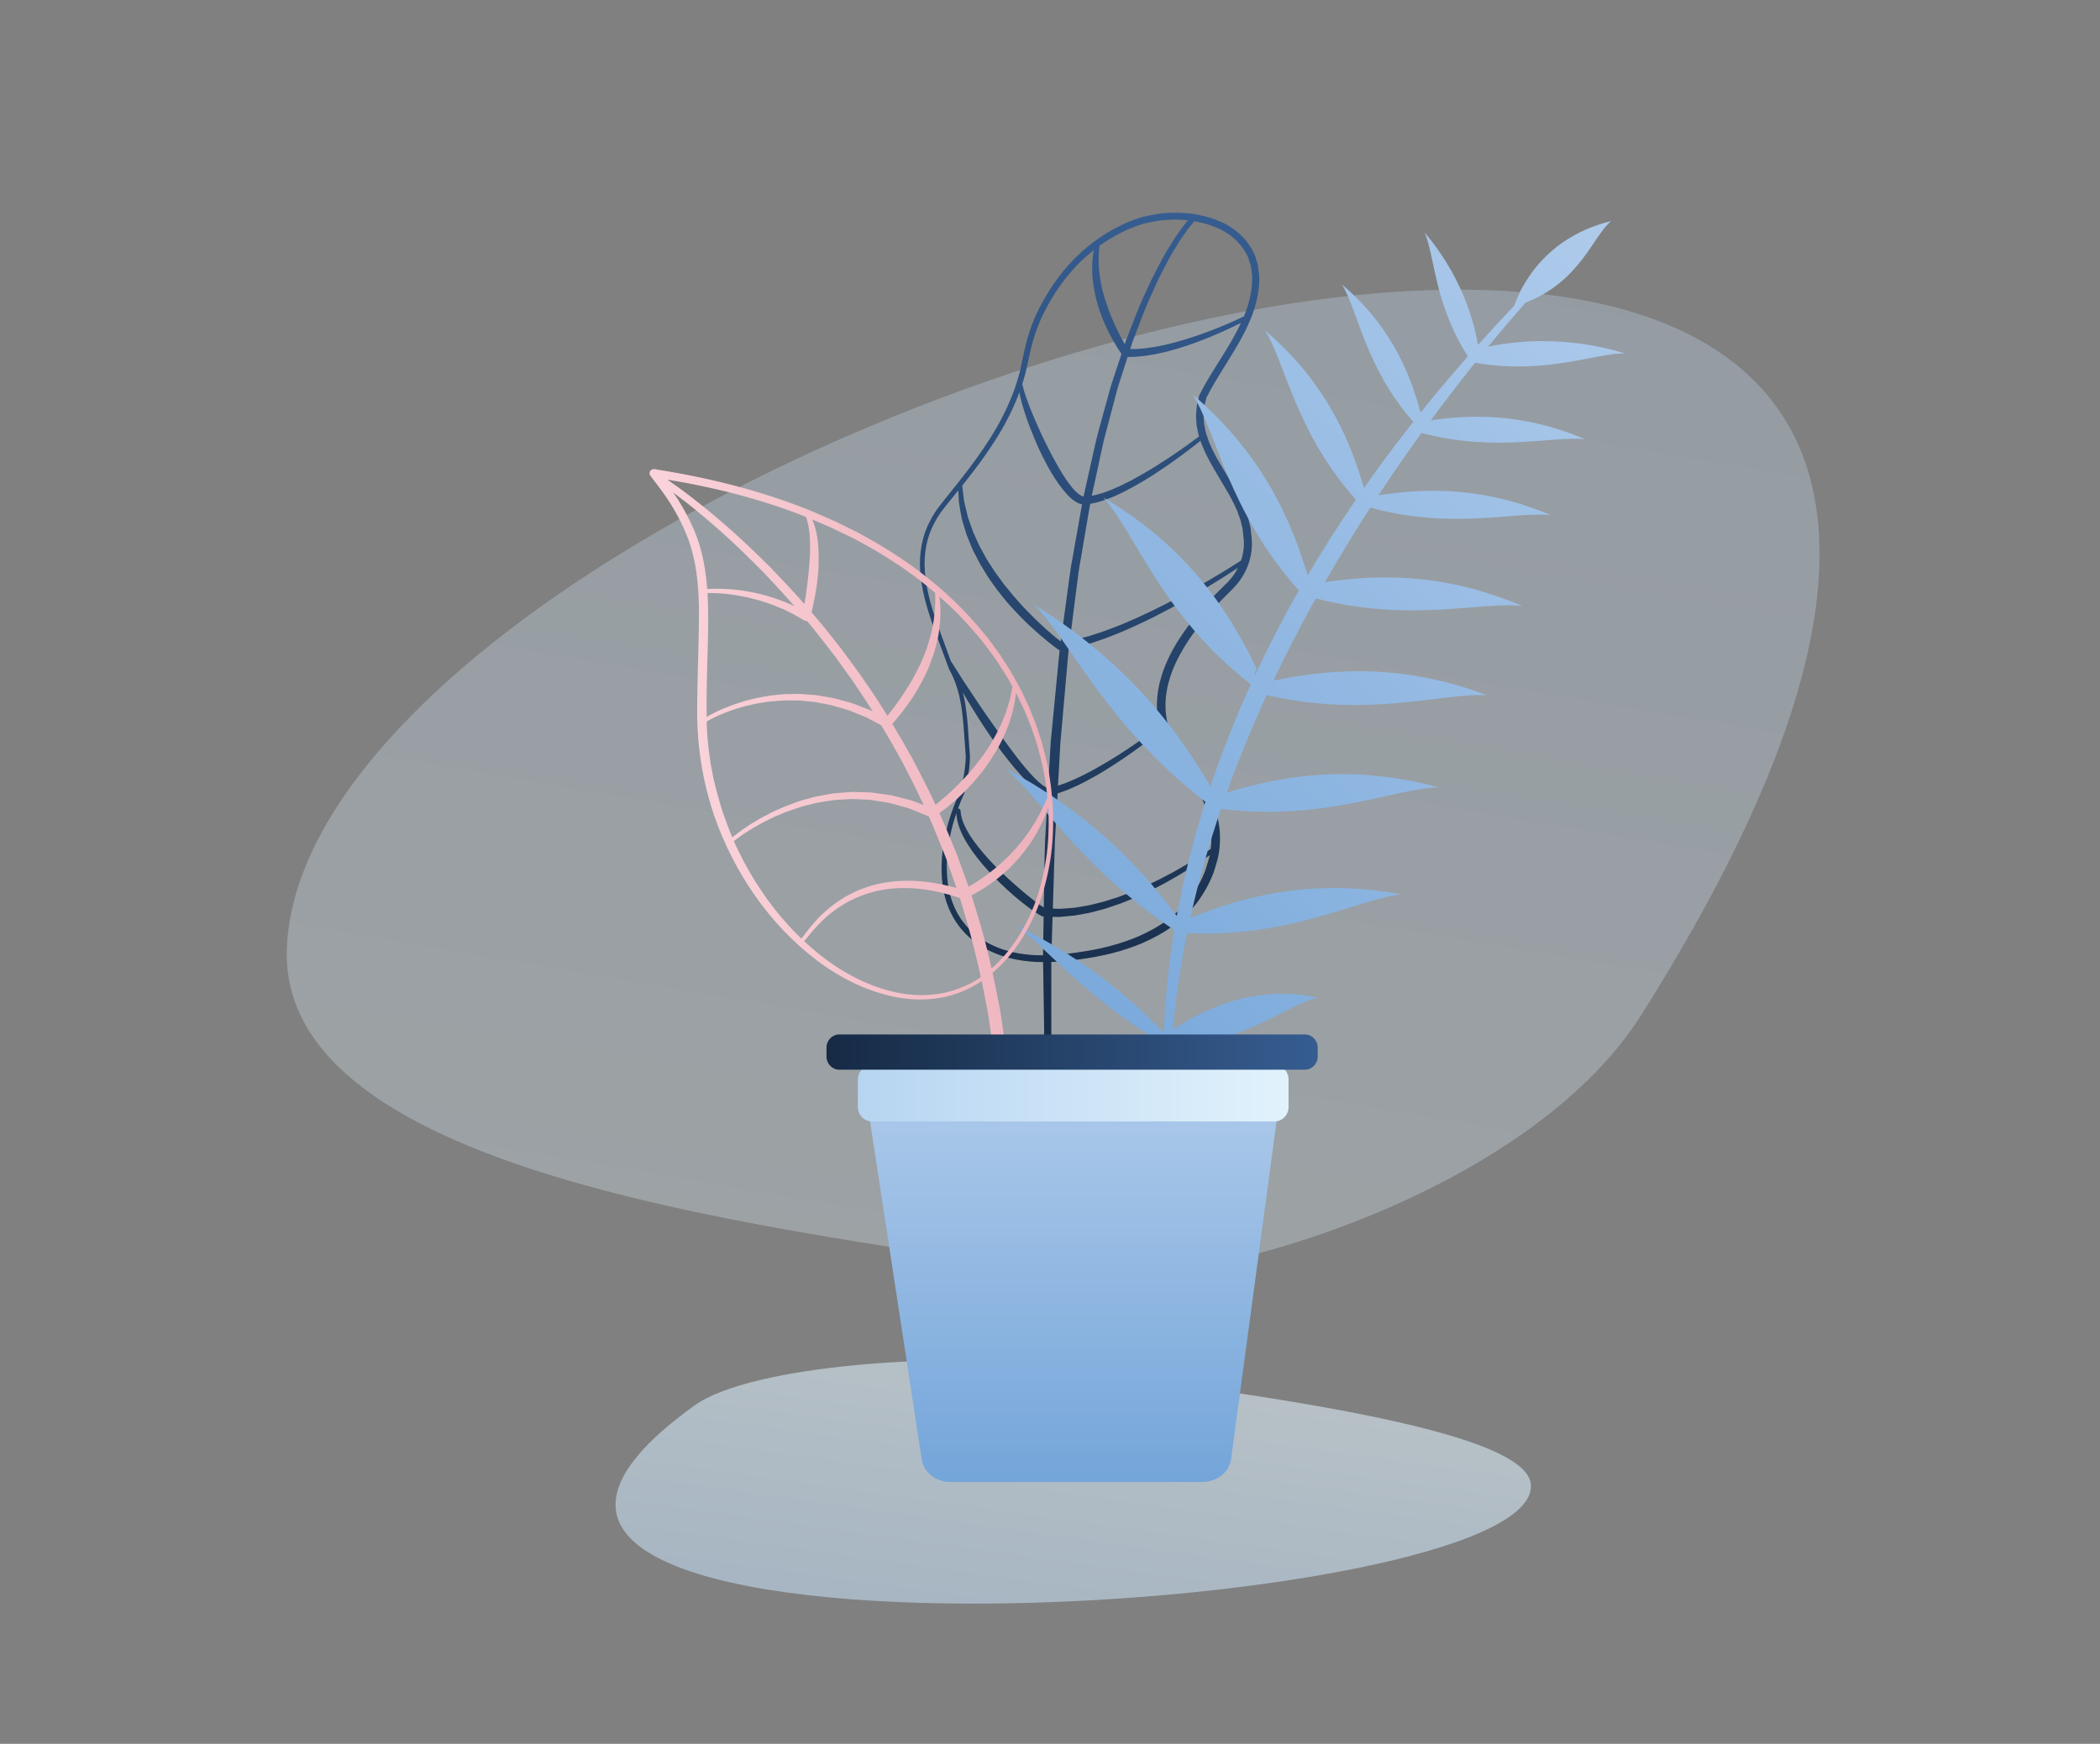
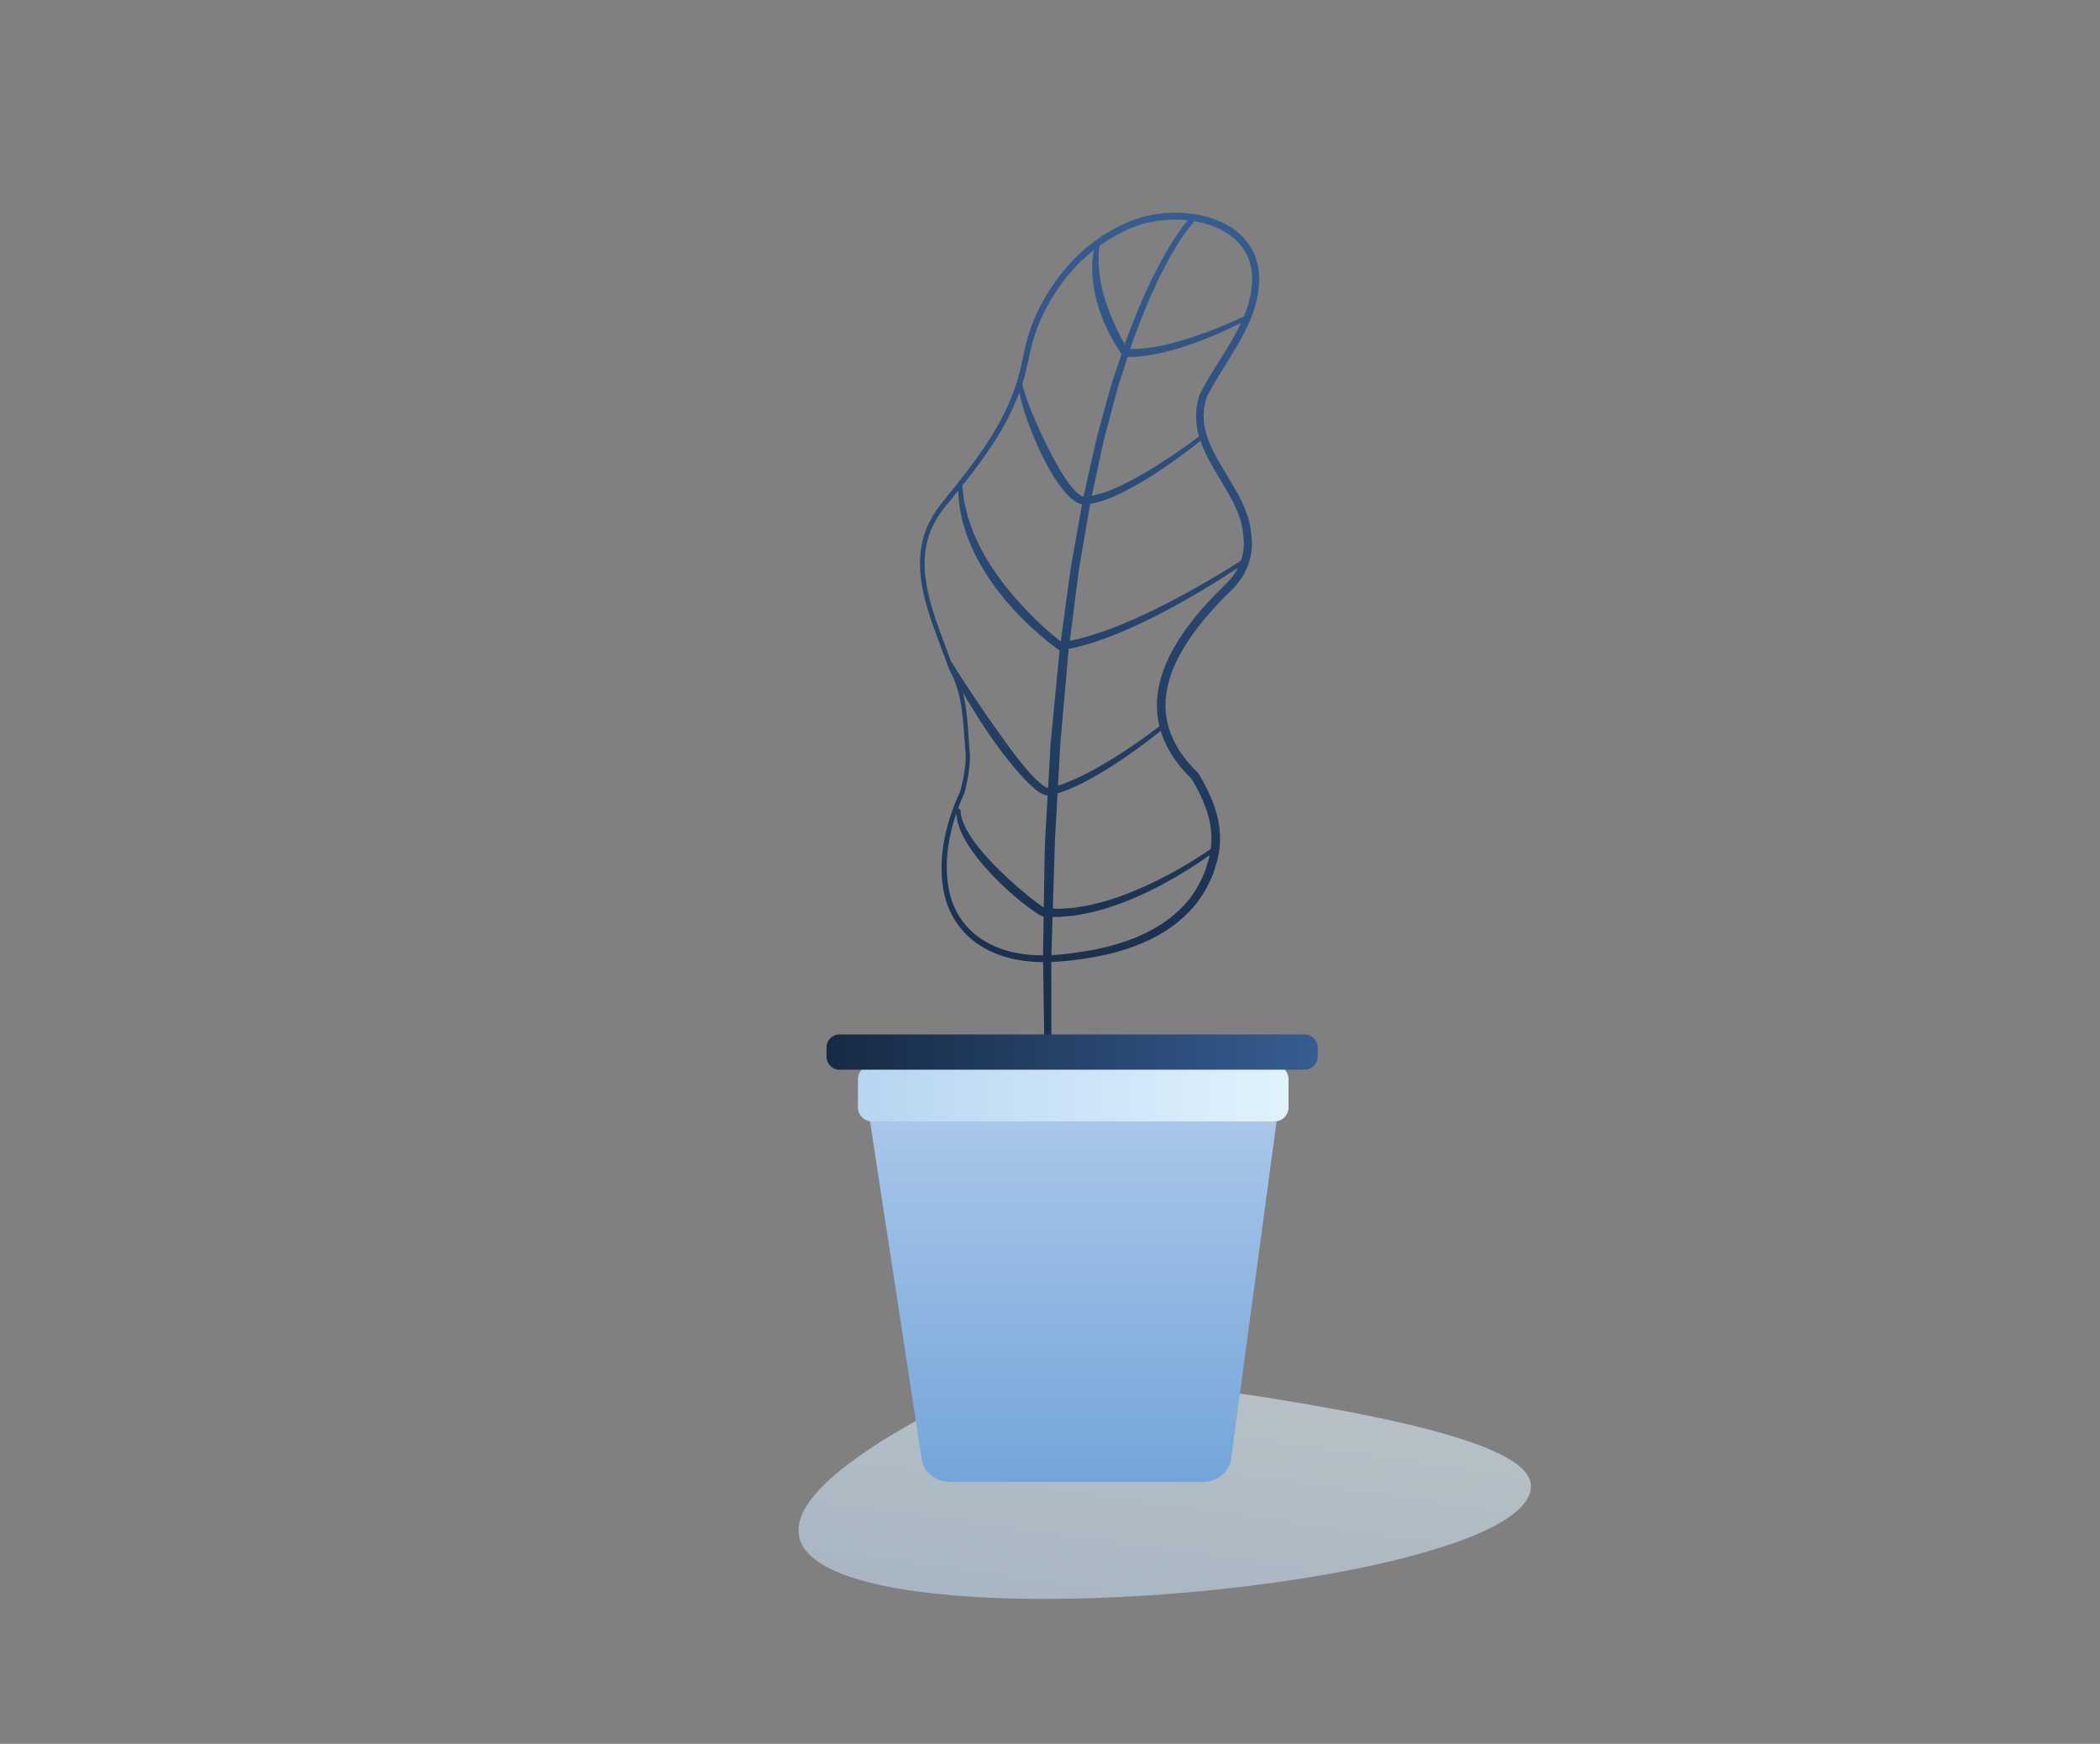
<svg xmlns="http://www.w3.org/2000/svg" version="1.1" id="Capa_1" x="0px" y="0px" width="277px" height="230px" viewBox="0 0 277 230" enable-background="new 0 0 277 230" xml:space="preserve">
  <rect x="0" y="0" width="277" height="230" fill="#808080" stroke="none" />
  <linearGradient id="SVGID_1_" gradientUnits="userSpaceOnUse" x1="1732.062" y1="5837.444" x2="1732.062" y2="5799.654" gradientTransform="matrix(-2.814 -0.479 -0.946 5.559 10524.361 -31456.539)">
    <stop offset="0" style="stop-color:#E1F2FC" />
    <stop offset="1" style="stop-color:#B7D5F1" />
  </linearGradient>
-   <path opacity="0.3" fill="url(#SVGID_1_)" d="M37.856,124.581c-1.861,31.144,67.338,37.549,102.555,43.475  c16.778,2.825,60.95-10.261,76.05-34.149C321.348-32.077,42.085,53.617,37.856,124.581z" />
  <linearGradient id="SVGID_2_" gradientUnits="userSpaceOnUse" x1="1726.331" y1="5768.613" x2="1726.331" y2="5730.82" gradientTransform="matrix(1.761 0.247 0.195 -1.385 -4017.991 7742.761)">
    <stop offset="0" style="stop-color:#E1F2FC" />
    <stop offset="1" style="stop-color:#B7D5F1" />
  </linearGradient>
-   <path opacity="0.57" fill="url(#SVGID_2_)" d="M201.911,195.656c-1.021-7.91-43.948-12.613-65.98-15.691  c-10.497-1.467-36.705-0.062-44.315,5.401C38.757,223.325,204.245,213.681,201.911,195.656z" />
+   <path opacity="0.57" fill="url(#SVGID_2_)" d="M201.911,195.656c-1.021-7.91-43.948-12.613-65.98-15.691  C38.757,223.325,204.245,213.681,201.911,195.656z" />
  <g>
    <linearGradient id="SVGID_3_" gradientUnits="userSpaceOnUse" x1="204.107" y1="28.05" x2="204.107" y2="142.028" gradientTransform="matrix(1 0 0 1 -60.386 0)">
      <stop offset="0" style="stop-color:#365D91" />
      <stop offset="1" style="stop-color:#162A44" />
    </linearGradient>
    <path fill="url(#SVGID_3_)" d="M165.982,35.434c-0.021-0.422-0.156-0.828-0.284-1.22c-0.053-0.159-0.104-0.319-0.15-0.481   c-0.862-2.1-2.664-3.784-4.956-4.657c-1.064-0.464-2.231-0.694-3.24-0.87c-0.646-0.072-1.167-0.115-1.647-0.136   c-0.621-0.032-1.184-0.023-1.717,0.023c-1.185,0.047-2.341,0.3-3.315,0.536c-1.163,0.348-2.216,0.77-3.139,1.254   c-2.005,1.008-3.853,2.326-5.484,3.92c-1.568,1.518-2.964,3.324-4.158,5.367c-0.499,0.88-1.068,1.929-1.534,3.054   c-0.408,0.998-0.757,2.063-1.055,3.261c-0.167,0.64-0.301,1.299-0.431,1.933c-0.095,0.459-0.187,0.913-0.291,1.363   c-0.298,1.185-0.621,2.218-0.99,3.156c-0.763,1.986-1.775,3.977-3.01,5.908c-1.077,1.694-2.308,3.414-3.887,5.417l-2.089,2.613   c-0.239,0.289-0.474,0.595-0.708,0.902l-0.322,0.429c-0.092,0.146-0.172,0.272-0.253,0.396c-0.224,0.349-0.455,0.709-0.641,1.098   c-1.02,1.885-1.468,4.203-1.301,6.685c0.19,2.488,0.906,4.834,1.506,6.6c0.478,1.354,0.977,2.694,1.477,4.038   c0.276,0.745,0.555,1.492,0.83,2.241c0.865,1.523,1.414,3.33,1.705,5.574c0.164,1.251,0.25,2.538,0.335,3.779   c0.047,0.717,0.097,1.43,0.157,2.146c-0.028,1.361-0.257,2.834-0.726,4.607c-0.631,1.309-1.161,2.712-1.576,4.16   c-0.452,1.587-0.721,3.03-0.826,4.415c-0.125,1.601-0.063,3.111,0.192,4.502c0.273,1.498,0.852,2.948,1.674,4.19   c0.852,1.265,1.96,2.338,3.212,3.104c1.211,0.765,2.583,1.332,4.079,1.685c1.05,0.247,2.181,0.399,3.362,0.454   c0.262,0.014,0.535,0.014,0.808,0.014c0.005,0.576,0.017,1.132,0.026,1.627l0.055,3.551c0.02,1.371,0.042,2.619,0.062,3.76   l-0.122,6.194l1.16-0.173l-0.101-6.047c0.003-1.144,0.005-2.387,0.003-3.753v-3.554c0-0.512,0-1.057,0.002-1.622   c1.073-0.039,2.214-0.139,3.462-0.313c3.229-0.402,6-1.105,8.476-2.146c1.545-0.676,2.821-1.377,3.902-2.152   c1.276-0.928,2.386-1.971,3.295-3.101c0.94-1.229,1.695-2.578,2.247-4.013c0.089-0.254,0.163-0.498,0.241-0.752l0.306-1.066   c0.034-0.127,0.063-0.259,0.089-0.39c0.152-0.759,0.232-1.532,0.234-2.31c0.013-1.465-0.266-2.986-0.83-4.525   c-0.442-1.229-1.049-2.471-1.961-4.027c-0.023-0.039-0.051-0.076-0.082-0.11l-0.782-0.793l-0.716-0.819   c-0.536-0.688-0.922-1.233-1.234-1.767c-0.387-0.649-0.697-1.301-0.937-1.942c-0.263-0.713-0.44-1.412-0.535-2.076   c-0.105-0.625-0.138-1.311-0.1-2.162c0.031-0.621,0.133-1.307,0.325-2.152c0.166-0.621,0.378-1.362,0.682-2.074   c0.267-0.657,0.586-1.326,0.963-1.998c1.247-2.265,2.974-4.506,5.43-7.068l1.599-1.599c0.577-0.604,1.054-1.269,1.422-1.973   c0.376-0.71,0.653-1.482,0.816-2.294c0.077-0.395,0.124-0.794,0.148-1.228c0.021-0.348-0.009-0.731-0.038-1.099l-0.005-0.098h0.001   l-0.001-0.029c-0.005-0.01-0.005-0.014-0.007-0.021l-0.143-1.247l-0.317-1.282l-0.444-1.23l-0.539-1.174l-0.6-1.123l-0.633-1.094   l-1.906-3.205l-0.564-1.081l-0.486-1.114l-0.386-1.14l-0.24-1.165c-0.005-0.112-0.016-0.263-0.026-0.41   c-0.021-0.25-0.044-0.507-0.046-0.76c0.015-0.123,0.022-0.271,0.034-0.423c0.018-0.251,0.033-0.502,0.068-0.749l0.271-1.124   c0.729-1.45,1.612-2.864,2.464-4.231c0.303-0.486,0.603-0.973,0.902-1.463c1.071-1.756,2.273-3.827,2.992-6.135   c0.366-1.188,0.566-2.313,0.61-3.445l0.003-0.847L165.982,35.434z M144.915,34.237c0.011-0.129,0.014-0.259,0.011-0.389   c0.003-0.339,0.003-0.632,0.051-0.918l0.058-0.518c0.912-0.654,1.871-1.235,2.872-1.737c0.904-0.468,1.884-0.856,2.996-1.188   c0.92-0.216,2.025-0.449,3.13-0.489c0.783-0.065,1.557-0.052,2.657,0.056l-0.521,0.636c-0.173,0.227-0.353,0.48-0.555,0.767   l-0.378,0.527c-0.237,0.336-0.474,0.717-0.718,1.123c-0.137,0.223-0.281,0.456-0.434,0.697c-0.313,0.474-0.595,1.01-0.896,1.58   c-0.127,0.248-0.262,0.496-0.402,0.752l-0.902,1.754l-0.49,1.068c-0.818,1.663-1.567,3.597-2.365,5.643l-0.508,1.305l-0.158,0.482   c-0.423-0.716-0.841-1.52-1.266-2.438c-0.105-0.221-0.2-0.438-0.292-0.66l-0.085-0.205c-0.123-0.289-0.244-0.575-0.356-0.869   l-0.074-0.199c-0.087-0.224-0.176-0.45-0.247-0.684l-0.303-0.91l-0.257-0.906c-0.056-0.189-0.097-0.386-0.134-0.578   c-0.023-0.115-0.048-0.227-0.077-0.339c-0.072-0.317-0.125-0.62-0.157-0.912c-0.018-0.136-0.037-0.265-0.058-0.394   c-0.032-0.182-0.061-0.363-0.073-0.545l-0.065-0.958C144.9,34.61,144.91,34.427,144.915,34.237z M135.324,48.969   c0.112-0.472,0.21-0.938,0.309-1.397c0.129-0.628,0.266-1.269,0.43-1.894c0.299-1.155,0.638-2.177,1.037-3.134   c0.361-0.864,0.822-1.773,1.491-2.95c1.16-1.964,2.515-3.707,4.028-5.168c0.53-0.512,1.091-0.982,1.663-1.435   c-0.056,0.26-0.092,0.53-0.121,0.786c-0.013,0.137-0.023,0.234-0.036,0.336c-0.029,0.229-0.058,0.466-0.053,0.712l-0.008,0.981   c0.003,0.251,0.025,0.501,0.048,0.751l0.019,0.258c0.025,0.325,0.069,0.665,0.131,1.003c0.023,0.111,0.042,0.227,0.06,0.343   c0.037,0.213,0.071,0.429,0.122,0.642l0.228,0.955c0.202,0.726,0.403,1.341,0.62,1.9c0.225,0.637,0.51,1.246,0.776,1.812   c0.281,0.583,0.591,1.174,0.928,1.741c0.305,0.531,0.614,1.015,0.935,1.476l-0.767,2.304c-0.081,0.25-0.164,0.495-0.247,0.749   c-0.157,0.464-0.313,0.933-0.449,1.414l-0.621,2.249c-0.139,0.51-0.277,1.015-0.422,1.524c-0.281,1.036-0.576,2.09-0.845,3.165   l-1.66,7.408c-0.023-0.011-0.053-0.019-0.062-0.02c-0.039-0.006-0.109-0.041-0.156-0.062l-0.106-0.051   c-0.147-0.083-0.328-0.212-0.555-0.405c-0.409-0.37-0.764-0.821-1.024-1.168c-0.56-0.754-1.111-1.63-1.687-2.678   c-0.464-0.813-0.873-1.62-1.268-2.405l-0.131-0.26c-0.394-0.789-0.777-1.614-1.141-2.448l-0.147-0.346   c-0.275-0.636-0.53-1.228-0.741-1.767c-0.247-0.636-0.449-1.198-0.611-1.657c-0.312-0.897-0.413-1.446-0.413-1.454   c-0.005-0.034-0.023-0.067-0.045-0.098C135.005,50.145,135.166,49.574,135.324,48.969z M127.208,63.691   c1.605-2.013,2.859-3.744,3.96-5.452c1.273-1.966,2.324-3.995,3.114-6.021c0.061-0.152,0.116-0.304,0.174-0.457   c0.037,0.202,0.084,0.434,0.149,0.691c0.121,0.52,0.285,1.11,0.489,1.747c0.207,0.644,0.454,1.401,0.772,2.21   c0.336,0.865,0.696,1.725,1.067,2.555c0.36,0.815,0.801,1.692,1.385,2.757c0.446,0.78,1.055,1.801,1.832,2.785   c0.323,0.402,0.722,0.871,1.203,1.286c0.219,0.178,0.477,0.376,0.791,0.533c0.157,0.085,0.378,0.155,0.586,0.197   c-0.047,0.252-0.095,0.505-0.139,0.757c-0.055,0.302-0.105,0.602-0.16,0.904l-0.938,5.284c-0.25,1.262-0.42,2.565-0.586,3.827   c-0.066,0.522-0.137,1.051-0.213,1.574l-0.777,5.738c-0.789-0.606-1.546-1.266-2.124-1.786c-0.833-0.754-1.574-1.477-2.271-2.205   l-0.263-0.273c-0.276-0.286-0.55-0.575-0.808-0.881c-0.142-0.162-0.28-0.322-0.425-0.48c-0.211-0.233-0.423-0.471-0.616-0.715   l-1.008-1.24l-0.931-1.277c-0.207-0.269-0.392-0.555-0.568-0.835c-0.103-0.161-0.205-0.326-0.317-0.481l-0.426-0.67l-0.379-0.684   c-0.084-0.166-0.181-0.331-0.273-0.501c-0.175-0.301-0.333-0.585-0.457-0.889l-0.668-1.47c-0.12-0.303-0.23-0.63-0.343-0.949   l-0.188-0.548c-0.152-0.369-0.241-0.747-0.334-1.151l-0.086-0.372c-0.032-0.136-0.066-0.271-0.101-0.406   c-0.098-0.393-0.189-0.758-0.216-1.139l-0.193-1.613L127.208,63.691z M137.603,124.567c-0.011,0.485-0.016,0.964-0.019,1.43   c-0.324,0-0.647,0-0.965-0.014c-1.052-0.048-2.066-0.179-3.009-0.392c-1.412-0.322-2.71-0.84-3.856-1.548   c-1.172-0.702-2.21-1.687-3.005-2.849c-0.775-1.153-1.327-2.499-1.594-3.897c-0.254-1.317-0.33-2.767-0.223-4.305   c0.09-1.338,0.342-2.743,0.767-4.292c0.137-0.493,0.292-0.98,0.453-1.455c0.018,0.623,0.157,1.295,0.438,2.045   c0.305,0.816,0.738,1.548,1.077,2.1c0.707,1.138,1.585,2.26,2.849,3.639c0.936,1.023,2.016,2.059,3.301,3.175   c0.621,0.523,1.206,0.991,1.79,1.43c0.308,0.229,0.617,0.453,0.938,0.668c0.162,0.112,0.326,0.216,0.497,0.32   c0.089,0.051,0.179,0.104,0.277,0.153c0.079,0.037,0.124,0.06,0.179,0.083c0.012,0.005,0.073,0.02,0.119,0.035   c0.016,0.005,0.028,0.005,0.044,0.008L137.603,124.567z M137.854,110.847c-0.06,1.442-0.083,2.859-0.102,4.231l-0.073,4.613   l-0.071-0.044c-0.145-0.089-0.291-0.188-0.437-0.295c-0.3-0.207-0.592-0.433-0.885-0.661c-0.539-0.418-1.103-0.879-1.717-1.41   c-1.075-0.913-2.177-1.933-3.276-3.034c-1.137-1.154-2.085-2.265-2.889-3.38c-0.431-0.604-0.813-1.24-1.13-1.892   c-0.363-0.76-0.552-1.436-0.575-2.066c-0.006-0.131-0.137-0.263-0.261-0.269c-0.028,0-0.058,0.009-0.082,0.018   c0.256-0.707,0.539-1.389,0.852-2.053c0.494-1.889,0.721-3.422,0.733-4.873c-0.063-0.733-0.11-1.445-0.157-2.162   c-0.079-1.25-0.163-2.545-0.329-3.814c-0.107-0.864-0.254-1.666-0.444-2.414c0.219,0.383,0.435,0.748,0.642,1.101   c0.844,1.388,1.857,3.019,2.949,4.599c1.061,1.533,2.173,2.999,3.313,4.347c0.492,0.576,1.149,1.329,1.87,2.023   c0.338,0.312,0.683,0.636,1.077,0.918l0.087,0.063c0.338,0.227,0.72,0.476,1.24,0.533L137.854,110.847z M138.591,97.896   l-0.346,6.045c-0.202-0.048-0.472-0.194-0.801-0.44c-0.321-0.24-0.622-0.53-0.952-0.855c-0.672-0.681-1.285-1.419-1.746-1.986   c-1.084-1.354-2.122-2.8-3.129-4.198l-0.083-0.118c-0.904-1.281-2.032-2.879-3.063-4.446c-1.026-1.519-2.016-3.051-2.947-4.555   c-0.015-0.026-0.043-0.054-0.077-0.071c-0.179-0.49-0.357-0.975-0.536-1.466c-0.496-1.34-0.99-2.681-1.467-4.031   c-0.581-1.728-1.277-4.024-1.455-6.438c-0.157-2.367,0.273-4.561,1.248-6.339c0.174-0.365,0.387-0.69,0.606-1.035   c0.084-0.127,0.166-0.253,0.248-0.379l0.315-0.409c0.228-0.295,0.451-0.589,0.691-0.875l1.306-1.614l0.053,1.033   c0,0.421,0.075,0.841,0.146,1.242c0.024,0.138,0.05,0.273,0.069,0.411l0.044,0.243c0.084,0.466,0.168,0.94,0.325,1.399l0.159,0.537   c0.104,0.346,0.204,0.692,0.319,1.031l0.623,1.537c0.129,0.34,0.302,0.662,0.468,0.976c0.087,0.165,0.177,0.335,0.26,0.507   l0.379,0.73l0.431,0.712c0.104,0.161,0.202,0.323,0.297,0.486c0.183,0.3,0.371,0.617,0.582,0.909l0.94,1.322l1.022,1.281   c0.23,0.296,0.488,0.579,0.735,0.853c0.115,0.124,0.227,0.247,0.337,0.371c0.272,0.315,0.565,0.612,0.858,0.913l0.263,0.27   c0.66,0.678,1.412,1.381,2.366,2.218c0.772,0.665,1.615,1.366,2.546,2.028c0.045,0.031,0.09,0.055,0.14,0.068L138.591,97.896z    M159.504,113.07l-0.04,0.18l-0.152,0.49c-0.044,0.141-0.089,0.28-0.128,0.42c-0.063,0.216-0.127,0.423-0.197,0.628   c-0.496,1.316-1.178,2.562-2.023,3.687c-0.834,1.053-1.858,2.04-3.044,2.915c-1.024,0.747-2.196,1.409-3.687,2.081   c-1.138,0.497-2.416,0.932-4.023,1.361c-1.232,0.318-2.563,0.57-4.189,0.8c-1.201,0.181-2.297,0.289-3.335,0.336   c0.009-0.452,0.021-0.915,0.04-1.383l0.113-3.658l0.524,0.007l0.059,0.002c0.342,0.016,0.676-0.024,0.999-0.058   c0.175-0.019,0.344-0.037,0.517-0.051l0.784-0.071c0.179-0.023,0.35-0.055,0.521-0.091l0.268-0.046   c0.182-0.036,0.357-0.072,0.535-0.102c0.339-0.061,0.677-0.121,1.01-0.207l1.508-0.4c0.329-0.089,0.652-0.2,0.976-0.313   c0.171-0.059,0.344-0.119,0.516-0.177l0.741-0.249l0.733-0.297c0.171-0.068,0.341-0.135,0.507-0.197   c0.318-0.127,0.638-0.256,0.948-0.396l1.416-0.649l1.403-0.707c0.326-0.161,0.65-0.341,0.971-0.518l0.405-0.226   c0.461-0.25,0.911-0.511,1.36-0.781c0.868-0.512,1.763-1.075,2.651-1.669c0.487-0.323,0.943-0.634,1.372-0.94   C159.543,112.885,159.525,112.975,159.504,113.07z M154.35,99.209c0.438,0.746,0.946,1.412,1.339,1.91l0.759,0.868l0.752,0.765   c0.854,1.465,1.422,2.633,1.834,3.779c0.515,1.408,0.768,2.791,0.76,4.113c-0.003,0.441-0.045,0.891-0.104,1.338   c-0.563,0.391-1.165,0.79-1.829,1.205c-0.896,0.568-1.791,1.104-2.66,1.584c-0.449,0.258-0.901,0.506-1.356,0.734l-0.423,0.223   c-0.315,0.163-0.628,0.329-0.949,0.475l-1.403,0.669l-1.41,0.609c-0.303,0.134-0.605,0.248-0.91,0.363   c-0.176,0.063-0.347,0.129-0.52,0.197l-0.72,0.272l-0.719,0.229c-0.171,0.05-0.349,0.107-0.524,0.168   c-0.311,0.098-0.616,0.2-0.932,0.275l-1.486,0.37c-0.313,0.07-0.631,0.124-0.949,0.174c-0.181,0.027-0.362,0.057-0.539,0.093   l-0.263,0.042c-0.16,0.028-0.317,0.053-0.475,0.071l-0.752,0.056c-0.168,0.005-0.347,0.022-0.523,0.039   c-0.332,0.027-0.637,0.058-0.951,0.025l-0.523-0.021l0.275-8.947l0.35-6.234l0.03-0.011c0.238-0.073,0.465-0.159,0.686-0.243   l0.373-0.132c0.231-0.077,0.452-0.181,0.678-0.281c0.112-0.053,0.229-0.105,0.347-0.153c0.305-0.125,0.626-0.28,1.012-0.48   c0.11-0.057,0.221-0.11,0.332-0.165c0.221-0.107,0.44-0.216,0.653-0.345l1.309-0.73c0.509-0.303,1.038-0.615,1.543-0.945   c1.187-0.75,2.378-1.563,3.643-2.481c1.112-0.813,2.097-1.563,2.999-2.288c0.071,0.225,0.145,0.451,0.23,0.677   C153.585,97.783,153.928,98.502,154.35,99.209z M163.221,75.027c-0.319,0.617-0.736,1.191-1.236,1.711l-1.603,1.592   c-1.153,1.186-2.149,2.31-3.048,3.445c-0.484,0.611-0.947,1.235-1.372,1.865c-0.523,0.775-0.899,1.386-1.225,1.986   c-0.399,0.713-0.739,1.428-1.021,2.119c-0.336,0.785-0.57,1.615-0.738,2.246c-0.211,0.929-0.325,1.683-0.359,2.374   c-0.04,0.936-0.004,1.698,0.114,2.396c0.045,0.342,0.114,0.686,0.2,1.038c-0.961,0.733-2.011,1.498-3.208,2.32   c-1.277,0.881-2.476,1.65-3.669,2.362c-0.468,0.284-0.941,0.552-1.42,0.82l-0.465,0.266l-0.956,0.502   c-0.206,0.113-0.416,0.213-0.626,0.311c-0.115,0.05-0.229,0.109-0.344,0.162c-0.374,0.183-0.682,0.321-0.97,0.435   c-0.119,0.049-0.239,0.098-0.357,0.149c-0.208,0.089-0.413,0.179-0.626,0.244l-0.375,0.128c-0.121,0.045-0.242,0.083-0.363,0.122   l0.315-5.64l1.075-12.179l0.029-0.218l0.701-0.142c0.37-0.074,0.729-0.177,1.09-0.281c0.192-0.056,0.384-0.11,0.576-0.161   c0.415-0.103,0.824-0.244,1.219-0.379l0.423-0.146c0.581-0.195,1.102-0.376,1.62-0.594l0.555-0.221   c0.346-0.137,0.692-0.273,1.031-0.42l1.563-0.691c0.342-0.15,0.677-0.309,1.011-0.474c0.182-0.089,0.358-0.179,0.539-0.261   c0.518-0.249,1.03-0.499,1.54-0.771c1.021-0.516,2.039-1.075,3.015-1.614c1.106-0.63,2.025-1.156,2.964-1.722   c1.637-0.984,3.107-1.907,4.457-2.801C163.257,74.947,163.243,74.99,163.221,75.027z M159.033,59.815l0.586,1.13l0.625,1.099   l1.898,3.216l0.573,1.084l0.501,1.104l0.407,1.138l0.281,1.157l0.148,1.434c0.018,0.273,0.033,0.536,0.018,0.822   c-0.021,0.367-0.068,0.721-0.134,1.044c-0.063,0.308-0.152,0.604-0.252,0.896c-1.554,1.009-3.256,2.042-5.201,3.158   c-0.954,0.558-1.911,1.077-2.976,1.651c-0.958,0.507-1.98,1.04-3.022,1.547c-0.506,0.258-1.016,0.498-1.526,0.733   c-0.185,0.084-0.367,0.169-0.549,0.253c-0.329,0.155-0.654,0.31-0.991,0.451l-1.561,0.663c-0.332,0.139-0.674,0.266-1.013,0.394   l-0.562,0.213c-0.499,0.199-0.993,0.366-1.583,0.552l-0.422,0.14c-0.381,0.126-0.776,0.26-1.17,0.348   c-0.197,0.05-0.394,0.102-0.587,0.152c-0.344,0.092-0.689,0.186-1.037,0.254l-0.373,0.066l0.701-5.495   c0.074-0.53,0.14-1.065,0.207-1.599c0.151-1.242,0.314-2.527,0.55-3.764l0.902-5.286c0.052-0.303,0.104-0.61,0.157-0.92   c0.055-0.331,0.116-0.663,0.179-0.997c0.875-0.149,1.759-0.41,2.732-0.811c0.339-0.13,0.673-0.287,0.994-0.438   c0.171-0.084,0.342-0.162,0.516-0.242l1.435-0.753c0.959-0.536,1.842-1.063,2.63-1.571c0.728-0.472,1.47-0.968,2.268-1.521   c1.855-1.311,3.252-2.403,3.967-2.979c0.058,0.166,0.11,0.328,0.167,0.496l0.18,0.411C158.808,59.305,158.92,59.559,159.033,59.815   z M161.677,46.246c-0.296,0.482-0.601,0.965-0.903,1.447c-0.875,1.396-1.782,2.842-2.547,4.358   c-0.008,0.009-0.031,0.056-0.031,0.066l-0.313,1.292c-0.046,0.313-0.065,0.604-0.087,0.897c-0.012,0.146-0.022,0.294-0.034,0.436   c0.003,0.323,0.027,0.616,0.048,0.909c0.011,0.141,0.021,0.285,0.027,0.429c0.076,0.409,0.159,0.791,0.236,1.17l0.03,0.132   l0.062,0.18c-0.67,0.506-2.156,1.606-4.171,2.941c-0.813,0.531-1.561,1.004-2.281,1.439c-0.94,0.565-1.797,1.049-2.61,1.482   l-1.416,0.7c-0.165,0.067-0.341,0.146-0.52,0.226c-0.309,0.137-0.627,0.281-0.946,0.392c-0.742,0.292-1.493,0.507-2.208,0.646   l1.529-7.068c0.245-0.991,0.508-1.977,0.77-2.948c0.152-0.576,0.308-1.148,0.455-1.714l0.595-2.247   c0.131-0.466,0.278-0.925,0.426-1.377c0.084-0.255,0.167-0.508,0.244-0.76l0.707-2.188l0.81-0.017   c0.238-0.003,0.479-0.028,0.722-0.055c0.121-0.014,0.244-0.029,0.368-0.037c0.384-0.031,0.752-0.089,1.094-0.153   c0.112-0.018,0.227-0.038,0.341-0.059c0.247-0.04,0.492-0.082,0.734-0.14l1.046-0.235l1.046-0.289   c0.288-0.072,0.569-0.16,0.852-0.252l0.47-0.151c0.253-0.079,0.505-0.157,0.752-0.251c1.172-0.396,2.414-0.887,4.011-1.584   c0.987-0.438,1.876-0.857,2.706-1.274C163.138,43.766,162.474,44.951,161.677,46.246z M165.16,37.184   c-0.045,1.017-0.237,2.081-0.576,3.161c-0.147,0.47-0.318,0.931-0.51,1.393c-1.01,0.486-2.105,0.97-3.346,1.472   c-0.657,0.268-1.324,0.515-1.994,0.757c-0.615,0.224-1.274,0.446-2.012,0.683c-0.246,0.082-0.488,0.152-0.73,0.221l-0.465,0.133   c-0.277,0.081-0.554,0.164-0.833,0.228l-1.035,0.258l-1.03,0.205c-0.231,0.056-0.459,0.084-0.686,0.115   c-0.116,0.019-0.236,0.032-0.348,0.05c-0.328,0.051-0.676,0.103-1.026,0.119c-0.126,0.005-0.253,0.014-0.382,0.028   c-0.215,0.019-0.431,0.037-0.646,0.03l-0.465-0.004l0.269-0.828l0.493-1.297c0.77-2.029,1.495-3.945,2.286-5.591l0.665-1.485   l0.682-1.313c0.139-0.258,0.271-0.513,0.399-0.766c0.286-0.552,0.557-1.075,0.851-1.526c0.155-0.249,0.297-0.484,0.434-0.715   c0.236-0.396,0.458-0.768,0.681-1.083l0.37-0.529c0.192-0.283,0.368-0.529,0.528-0.745l0.825-0.976   c0.891,0.166,1.821,0.374,2.691,0.758c2.07,0.801,3.683,2.309,4.436,4.139c0.034,0.137,0.087,0.305,0.145,0.473   c0.111,0.347,0.217,0.671,0.232,1.015l0.107,0.814L165.16,37.184z" />
    <linearGradient id="SVGID_4_" gradientUnits="userSpaceOnUse" x1="1888.008" y1="-70.348" x2="1818.26" y2="50.459" gradientTransform="matrix(0.971 0.241 -0.241 0.971 -1629.788 -350.875)">
      <stop offset="0" style="stop-color:#AFCBEB" />
      <stop offset="1" style="stop-color:#74A5D9" />
    </linearGradient>
-     <path fill="url(#SVGID_4_)" d="M209.102,57.943c-8.674-3.705-15.789-3.158-20.379-2.503c2.045-2.778,4.015-5.312,5.839-7.59   c9.333,1.598,15.854-1.272,19.773-1.246c-7.466-2.261-13.9-1.737-18.044-0.886c1.857-2.257,3.521-4.201,4.932-5.805   c7.254-2.778,8.931-8.87,11.301-10.755c-9.699,2.331-12.446,10.115-12.773,11.142c-1.651,1.739-3.252,3.469-4.794,5.189   c-0.647-3.66-2.386-9.337-7.041-14.827c1.362,3.147,1.259,9.405,5.7,16.336c-2.189,2.489-4.266,4.962-6.229,7.41   c-1.161-4.139-3.304-10.89-10.396-16.909c2.143,3.436,3.047,10.881,9.427,18.134c-2.322,2.937-4.488,5.849-6.504,8.726   c-1.512-5.051-4.283-13.309-13.066-20.796c2.702,4.237,3.972,13.351,12,22.344c-2.316,3.38-4.435,6.709-6.357,9.978   c-1.803-5.862-5.115-15.273-15.186-23.869c3.153,4.912,4.694,15.427,14.026,25.861c-2.194,3.848-4.126,7.604-5.831,11.264   c-0.012-0.32,0.03-0.622,0.307-0.861c-2.833-5.727-7.834-15.348-20.238-22.625c4.171,4.568,7.614,15.459,19.418,24.602   c-2.128,4.673-3.886,9.166-5.324,13.453c-3.558-5.93-9.749-15.607-23.218-23.934c4.799,4.896,9.408,15.775,22.548,25.986   c-1.706,5.373-2.923,10.406-3.769,15.039c-3.721-4.928-10.103-12.826-22.595-19.463c4.685,4.008,9.788,13.027,22.27,21.33   c-0.841,5.051-1.24,9.592-1.383,13.535c-3.526-3.641-9.379-9.21-19.59-14.215c4.088,2.973,9.015,9.391,19.506,15.686   c-0.032,0.088-0.053,0.184-0.061,0.293c0.036,0,0.065-0.004,0.098,0c-0.092,5.175,0.262,9.186,0.601,11.801   c0.111-0.017,0.221-0.032,0.332-0.048c-0.191-3.956-0.135-7.878,0.132-11.757c9.153-0.125,15.412-5.551,19.297-6.389   c-8.669-1.822-15.147,1.726-19.121,4.176c0.383-4.284,1.021-8.516,1.871-12.674c13.658,0.646,22.593-4.517,28.279-5.115   c-12.971-2.395-22.279,0.904-27.851,3.092c1.085-4.905,2.46-9.705,4.053-14.369c13.57,1.697,22.921-2.71,28.658-2.842   c-12.575-3.408-22.076-1.045-27.907,0.689c1.589-4.42,3.358-8.712,5.259-12.856c13.505,3.141,23.345-0.392,29.117,0.039   C183.75,87,173.905,88.587,167.967,89.76c1.781-3.751,3.657-7.37,5.586-10.839c12.483,3.254,21.82,0.373,27.237,1.004   c-11.106-4.741-20.212-3.989-26.03-3.143c1.974-3.44,3.988-6.728,5.999-9.832c10.917,2.983,19.082,0.452,23.787,0.999   c-9.808-4.186-17.786-3.363-22.73-2.617c1.922-2.917,3.834-5.661,5.688-8.224C197.405,59.719,204.812,57.441,209.102,57.943z" />
    <linearGradient id="SVGID_5_" gradientUnits="userSpaceOnUse" x1="-2802.691" y1="-278.399" x2="-2755.644" y2="-278.399" gradientTransform="matrix(0.991 -0.132 0.132 0.991 2906.69 14.283)">
      <stop offset="0" style="stop-color:#FAD3DA" />
      <stop offset="1" style="stop-color:#ECAFB9" />
    </linearGradient>
-     <path fill="url(#SVGID_5_)" d="M107.561,126.524c3.316,2.561,6.986,4.281,10.62,4.988c1.801,0.343,3.571,0.405,5.249,0.181   c0.221-0.027,0.438-0.064,0.656-0.099c1.91-0.339,3.779-1.097,5.4-2.197c0.195,0.933,0.385,1.865,0.555,2.796   c0.263,1.178,0.429,2.376,0.586,3.535c0.079,0.56,0.157,1.116,0.24,1.663c0.218,1.31,0.344,2.618,0.467,3.88l0.354,3.549   c0.045,0.505,0.065,1.012,0.09,1.507c0.01,0.281,0.021,0.56,0.037,0.83c0.021,0.465,0.044,0.918,0.067,1.375   c0.511,0.058,1.021,0.118,1.53,0.182c-0.021-0.536-0.039-1.075-0.055-1.627c-0.009-0.273-0.02-0.548-0.029-0.823   c-0.013-0.516-0.031-1.041-0.066-1.568l-0.236-2.801c-0.129-1.543-0.26-3.136-0.528-4.742c-0.089-0.549-0.166-1.099-0.239-1.654   c-0.168-1.187-0.334-2.411-0.604-3.617c-0.23-1.235-0.476-2.416-0.729-3.577c1.129-0.951,2.168-2.071,3.101-3.363   c1.166-1.618,2.163-3.481,2.965-5.538c0.69-1.853,1.217-3.896,1.563-6.08c0.285-1.83,0.397-3.819,0.351-6.273   c-0.118-2.332-0.365-4.37-0.766-6.226c-0.176-0.894-0.417-1.779-0.653-2.637l-0.111-0.419c-0.104-0.306-0.202-0.615-0.299-0.926   c-0.216-0.674-0.438-1.378-0.726-2.039l-0.576-1.47l-0.667-1.406c-0.308-0.717-0.691-1.402-1.06-2.065   c-0.136-0.242-0.268-0.482-0.401-0.725c-0.326-0.6-0.701-1.18-1.064-1.738c-0.199-0.305-0.399-0.615-0.602-0.942l-0.484-0.673   c-0.44-0.612-0.898-1.244-1.382-1.854c-1.436-1.771-2.825-3.289-4.234-4.636c-1.5-1.439-3.114-2.802-4.795-4.06   c-1.496-1.135-3.206-2.269-5.229-3.48c-0.32-0.184-0.639-0.362-0.958-0.544c-0.589-0.333-1.181-0.669-1.78-0.993l-2.814-1.388   l-0.437-0.192c-1.734-0.766-3.536-1.557-5.351-2.211c-1.884-0.688-3.834-1.318-5.97-1.92c-3.74-1.062-7.785-1.936-12.026-2.596   l-0.06-0.074l-0.035,0.061c-0.042-0.004-0.081-0.01-0.121-0.018c-0.146-0.023-0.299,0.018-0.415,0.107s-0.189,0.216-0.208,0.359   c-0.021,0.146,0.019,0.287,0.113,0.413c0.027,0.034,0.054,0.067,0.082,0.103l-0.031,0.053l0.078,0.013   c1.114,1.446,2.252,2.94,3.146,4.552c1.059,1.873,1.784,3.579,2.22,5.225c0.45,1.66,0.724,3.503,0.837,5.638   c0.097,1.668,0.068,3.384,0.044,5.037l-0.161,6.584c-0.041,1.915-0.086,3.897-0.015,5.866c0.112,2.203,0.339,4.13,0.683,5.886   c0.365,2.14,0.983,4.187,1.478,5.733C96.815,115.169,101.575,121.944,107.561,126.524z M103.888,121.916   c-1.333-1.472-2.519-2.996-3.532-4.544c-1.027-1.503-1.992-3.181-2.876-4.986c-0.241-0.473-0.462-0.959-0.677-1.445   c0.699-0.543,1.427-1.064,2.209-1.532c0.316-0.209,0.654-0.394,0.98-0.575c0.191-0.101,0.381-0.207,0.557-0.308   c0.338-0.181,0.679-0.346,1.023-0.512c0.191-0.093,0.386-0.191,0.565-0.277l1.645-0.682c0.357-0.138,0.723-0.253,1.083-0.371   c0.204-0.066,0.402-0.134,0.606-0.205c0.348-0.126,0.72-0.208,1.077-0.292c0.211-0.052,0.426-0.1,0.635-0.155   c0.554-0.164,1.14-0.247,1.721-0.334c0.143-0.02,0.276-0.041,0.415-0.064c0.48-0.077,0.946-0.143,1.335-0.15l1.755-0.098   l1.787,0.079c0.445,0,0.876,0.071,1.338,0.145c0.129,0.021,0.261,0.045,0.385,0.062c0.209,0.039,0.42,0.072,0.632,0.099   c0.382,0.059,0.739,0.108,1.095,0.218l1.718,0.477c0.432,0.1,0.836,0.265,1.265,0.443c0.123,0.053,0.246,0.101,0.368,0.153   l1.521,0.622c0.454,1.028,0.877,2.021,1.267,3.002l1.064,2.652l0.945,2.7c0.105,0.323,0.224,0.645,0.337,0.965   c0.016,0.04,0.028,0.081,0.039,0.12l-0.449-0.129c-0.173-0.046-0.345-0.086-0.52-0.125c-0.319-0.078-0.643-0.155-0.976-0.223   c-0.182-0.029-0.363-0.064-0.542-0.099c-0.315-0.061-0.643-0.126-0.965-0.16l-0.17-0.021c-0.444-0.059-0.901-0.119-1.356-0.145   c-2.109-0.164-4.202,0.025-6.114,0.552c-0.447,0.128-0.908,0.276-1.471,0.491c-0.388,0.155-0.9,0.369-1.399,0.636   c-0.904,0.463-1.774,1.022-2.586,1.663c-0.783,0.618-1.533,1.331-2.216,2.108c-0.318,0.358-0.634,0.741-0.965,1.17   c-0.113,0.14-0.224,0.289-0.333,0.444c-0.132,0.181-0.264,0.35-0.407,0.509C105.063,123.183,104.454,122.555,103.888,121.916z    M129.276,128.953c-1.592,1.055-3.419,1.787-5.285,2.094c-1.82,0.309-3.726,0.261-5.694-0.139c-1.737-0.349-3.551-0.995-5.398-1.92   c-1.61-0.8-3.232-1.854-4.824-3.121c-0.697-0.562-1.367-1.138-2.008-1.731c0.168-0.176,0.322-0.356,0.46-0.536   c0.106-0.141,0.212-0.277,0.336-0.417c0.337-0.413,0.652-0.778,0.979-1.117c0.688-0.733,1.426-1.393,2.197-1.961   c0.794-0.588,1.637-1.098,2.515-1.514c0.442-0.212,0.909-0.395,1.347-0.558c0.539-0.191,0.98-0.324,1.398-0.425   c1.828-0.465,3.8-0.597,5.814-0.389c0.426,0.03,0.857,0.099,1.277,0.165l0.179,0.029c0.313,0.041,0.634,0.112,0.941,0.176   c0.168,0.036,0.334,0.073,0.493,0.104c0.306,0.069,0.607,0.157,0.907,0.235c0.176,0.051,0.35,0.097,0.511,0.137l1.194,0.385   c0.029,0.095,0.062,0.185,0.087,0.274l0.802,2.723c0.707,2.437,1.325,4.93,1.868,7.429   C129.337,128.902,129.308,128.925,129.276,128.953z M138.312,107.07c0.059,2.323-0.042,4.342-0.315,6.165   c-0.333,2.147-0.843,4.154-1.511,5.976c-1.354,3.523-3.304,6.429-5.687,8.53c-0.529-2.362-1.106-4.604-1.761-6.748l-0.834-2.728   c-0.021-0.059-0.04-0.116-0.058-0.177c0.363-0.184,0.729-0.38,1.114-0.614c0.568-0.332,1.159-0.727,1.873-1.246   c0.634-0.484,1.193-0.963,1.711-1.438c0.208-0.177,0.397-0.375,0.581-0.563l0.219-0.227c0.265-0.262,0.502-0.541,0.751-0.828   c0.382-0.425,0.729-0.887,1.058-1.329c0.111-0.144,0.22-0.289,0.336-0.448l0.216-0.33c0.328-0.506,0.669-1.026,0.939-1.574   c0.337-0.594,0.647-1.256,0.95-2.012c0.145-0.332,0.262-0.678,0.37-1.018C138.28,106.67,138.301,106.862,138.312,107.07z    M133.673,93.394c0.026-0.124,0.051-0.255,0.079-0.376c0.093-0.416,0.187-0.861,0.213-1.318l0.032-0.334   c0.151,0.289,0.301,0.58,0.436,0.879l0.667,1.384l0.589,1.442c0.282,0.639,0.507,1.321,0.723,1.977   c0.1,0.311,0.202,0.623,0.308,0.92l0.111,0.401c0.241,0.847,0.488,1.722,0.669,2.591c0.292,1.305,0.51,2.702,0.662,4.227   l-0.008,0.011c-0.133,0.268-0.254,0.541-0.37,0.813c-0.179,0.402-0.347,0.779-0.558,1.152l-0.512,0.954   c-0.108,0.2-0.231,0.391-0.354,0.58c-0.068,0.108-0.14,0.222-0.206,0.331l-0.05,0.085c-0.178,0.278-0.344,0.541-0.546,0.796   l-0.621,0.861c-0.114,0.14-0.229,0.277-0.343,0.419c-0.33,0.403-0.674,0.824-1.078,1.228c-0.227,0.243-0.463,0.501-0.715,0.727   c-0.113,0.103-0.226,0.211-0.334,0.318c-0.149,0.142-0.294,0.279-0.447,0.415c-0.509,0.454-1.042,0.896-1.642,1.351   c-0.513,0.376-1.12,0.818-1.751,1.204c-0.302,0.188-0.589,0.358-0.867,0.515c-0.053-0.149-0.107-0.302-0.162-0.451   c-0.119-0.32-0.236-0.641-0.351-0.967l-0.987-2.729l-1.1-2.673c-0.381-0.936-0.798-1.892-1.245-2.886l0.081-0.058l0.166-0.123   l0.392-0.287c0.271-0.207,0.542-0.42,0.794-0.638c0.667-0.545,1.322-1.151,1.952-1.787c0.51-0.513,1.165-1.205,1.769-1.955   l0.048-0.064c0.263-0.312,0.534-0.639,0.772-0.982c0.087-0.128,0.174-0.252,0.264-0.373c0.17-0.233,0.338-0.463,0.494-0.71   l0.698-1.113c0.149-0.247,0.286-0.502,0.421-0.755c0.07-0.137,0.142-0.271,0.212-0.402c0.203-0.35,0.384-0.736,0.578-1.214   c0.053-0.139,0.114-0.281,0.177-0.423c0.112-0.258,0.229-0.527,0.315-0.805l0.402-1.245   C133.55,94.003,133.612,93.695,133.673,93.394z M123.989,79.353c-0.011-0.221-0.045-0.439-0.077-0.652   c0.46,0.405,0.929,0.802,1.369,1.222c1.391,1.307,2.761,2.794,4.185,4.529c0.434,0.543,0.856,1.117,1.264,1.67   c0.195,0.27,0.392,0.537,0.583,0.792c0.197,0.313,0.4,0.623,0.605,0.927c0.359,0.545,0.729,1.105,1.054,1.68   c0.134,0.244,0.272,0.486,0.405,0.729c0.062,0.102,0.118,0.207,0.178,0.313l-0.213,1.055c-0.063,0.418-0.184,0.83-0.307,1.211   c-0.054,0.166-0.104,0.334-0.152,0.499c-0.071,0.249-0.138,0.481-0.229,0.713l-0.472,1.19c-0.092,0.244-0.208,0.475-0.334,0.719   c-0.073,0.145-0.142,0.276-0.21,0.413c-0.173,0.363-0.368,0.744-0.592,1.108c-0.076,0.13-0.151,0.259-0.226,0.39   c-0.134,0.236-0.271,0.473-0.42,0.698l-0.715,1.053c-0.153,0.218-0.32,0.434-0.486,0.646c-0.097,0.124-0.189,0.242-0.283,0.366   c-0.175,0.239-0.365,0.465-0.56,0.684l-0.242,0.294c-0.587,0.714-1.223,1.368-1.716,1.862c-0.681,0.691-1.271,1.24-1.849,1.732   c-0.244,0.218-0.494,0.423-0.748,0.626l-0.4,0.308c-0.919-1.961-1.979-4.064-3.234-6.42c-0.755-1.333-1.58-2.766-2.458-4.227   l0.511-0.61c0.258-0.304,0.515-0.618,0.76-0.938c0.506-0.649,0.982-1.309,1.416-1.963c0.98-1.53,1.716-2.937,2.242-4.302   c0.661-1.668,1.071-3.202,1.253-4.688c0.121-0.867,0.171-1.665,0.158-2.425C124.045,80.158,124.026,79.748,123.989,79.353z    M107.971,72.721c-0.005-0.198-0.021-0.396-0.037-0.591c-0.008-0.103-0.015-0.205-0.023-0.304c-0.01-0.269-0.047-0.556-0.11-0.912   c-0.021-0.093-0.036-0.187-0.05-0.276c-0.031-0.206-0.061-0.409-0.123-0.615c-0.026-0.095-0.051-0.192-0.076-0.292   c-0.048-0.194-0.095-0.389-0.165-0.588l-0.258-0.629c0.782,0.326,1.562,0.66,2.326,0.991l3.229,1.551   c0.584,0.311,1.159,0.633,1.735,0.956c0.325,0.18,0.648,0.365,0.969,0.544c1.998,1.181,3.686,2.295,5.162,3.396   c0.962,0.712,1.892,1.467,2.799,2.239c0,0.008,0,0.008,0,0.008c0.063,1.621-0.063,3.177-0.365,4.633   c-0.157,0.778-0.381,1.532-0.597,2.231c-0.216,0.691-0.485,1.396-0.822,2.156c-0.626,1.392-1.378,2.758-2.234,4.06   c-0.398,0.625-0.846,1.264-1.322,1.907l-0.951,1.22c-0.877-1.413-1.794-2.835-2.753-4.197c-0.681-1.042-1.418-2.033-2.127-2.989   c-0.331-0.451-0.664-0.895-0.996-1.357l-0.841-1.072c-0.796-1.018-1.548-1.986-2.344-2.917c-0.313-0.38-0.631-0.746-0.944-1.114   c0.563-2.422,0.857-4.389,0.924-6.255C107.998,73.854,107.982,73.205,107.971,72.721z M98.269,65.487   c2.112,0.585,4.042,1.2,5.907,1.873c0.71,0.25,1.419,0.526,2.124,0.815l0.137,0.352l0.199,0.828   c0.032,0.176,0.059,0.349,0.082,0.522c0.013,0.108,0.031,0.21,0.044,0.318c0.035,0.174,0.043,0.357,0.048,0.547   c0.005,0.095,0.008,0.194,0.016,0.281c0.058,1.229,0.034,2.344-0.071,3.407c-0.036,0.49-0.086,1.031-0.163,1.704l-0.06,0.536   c-0.048,0.394-0.09,0.783-0.145,1.172c-0.087,0.664-0.18,1.256-0.273,1.826c-1.498-1.694-2.982-3.273-4.401-4.743   c-2.334-2.323-4.161-4.045-5.748-5.422c-1.674-1.464-3.256-2.772-4.702-3.882c-1.39-1.071-2.488-1.853-3.237-2.365   C91.572,63.842,95.015,64.586,98.269,65.487z M92.411,72.393c-0.469-1.739-1.243-3.528-2.363-5.474   c-0.383-0.679-0.805-1.332-1.237-1.96c0.544,0.406,1.162,0.879,1.858,1.426c1.427,1.118,2.978,2.424,4.616,3.893   c1.567,1.386,3.354,3.115,5.63,5.428c1.251,1.328,2.557,2.74,3.87,4.24l-0.641-0.294c-0.184-0.086-0.375-0.162-0.565-0.235   c-0.1-0.033-0.198-0.069-0.304-0.116c-0.096-0.034-0.194-0.073-0.293-0.108c-0.188-0.081-0.381-0.154-0.572-0.215l-0.872-0.279   c-0.188-0.068-0.389-0.117-0.584-0.173c-0.104-0.021-0.204-0.05-0.345-0.087c-0.289-0.079-0.575-0.16-0.863-0.211   c-1.141-0.264-2.334-0.434-3.648-0.527c-1.02-0.063-1.944-0.068-2.812-0.013C93.152,75.892,92.896,74.141,92.411,72.393z    M93.233,90.046l0.15-5.892c0.042-2.063,0.057-4.026-0.057-5.933c0.834-0.016,1.729,0.028,2.711,0.14   c1.237,0.146,2.419,0.365,3.519,0.67c0.273,0.063,0.544,0.147,0.849,0.237c0.104,0.038,0.208,0.063,0.308,0.095   c0.182,0.053,0.362,0.112,0.544,0.18l0.849,0.304c0.173,0.063,0.347,0.137,0.516,0.215c0.1,0.044,0.199,0.087,0.294,0.121   c0.1,0.048,0.199,0.09,0.299,0.126c0.171,0.078,0.345,0.143,0.511,0.238l0.804,0.402c0.353,0.175,0.701,0.381,1.036,0.579   c0.17,0.101,0.341,0.202,0.521,0.306c0.041,0.02,0.089,0.038,0.138,0.051c0.063,0.014,0.132,0.021,0.201,0.012   c0.004,0,0.008-0.003,0.013-0.003c0.208,0.253,0.42,0.496,0.626,0.752c0.759,0.909,1.479,1.849,2.243,2.845   c0.29,0.377,0.581,0.756,0.867,1.123c0.319,0.451,0.646,0.898,0.979,1.358c0.693,0.949,1.413,1.935,2.075,2.964   c0.646,0.941,1.278,1.912,1.893,2.89c-0.242-0.124-0.488-0.24-0.746-0.323l-1.509-0.578c-0.415-0.174-0.854-0.297-1.276-0.408   l-0.3-0.079c-0.182-0.046-0.365-0.097-0.547-0.151c-0.333-0.093-0.681-0.192-1.036-0.258l-1.59-0.268   c-0.378-0.08-0.764-0.108-1.137-0.132c-0.166-0.009-0.33-0.021-0.5-0.037l-0.249-0.017c-0.453-0.035-0.924-0.073-1.386-0.046   c-0.191,0.002-0.381,0.003-0.568,0.011c-0.352,0-0.706,0.004-1.066,0.031l-1.613,0.166c-0.348,0.051-0.691,0.119-1.04,0.181   c-0.183,0.038-0.369,0.071-0.556,0.104c-0.352,0.063-0.696,0.153-1.029,0.242c-0.185,0.049-0.365,0.1-0.552,0.14   c-0.34,0.089-0.679,0.2-1.007,0.31c-0.179,0.063-0.355,0.119-0.547,0.18c-0.539,0.196-1.063,0.409-1.511,0.593   c-0.82,0.357-1.514,0.704-2.145,1.069C93.189,93.067,93.205,91.588,93.233,90.046z M93.563,99.461   c-0.035-0.273-0.071-0.543-0.11-0.812c-0.106-1.024-0.183-1.962-0.228-2.854c-0.005-0.218-0.004-0.434-0.005-0.646   c0.684-0.389,1.443-0.75,2.357-1.119c0.441-0.166,0.962-0.363,1.484-0.53c0.185-0.053,0.371-0.106,0.553-0.163   c0.317-0.096,0.646-0.197,0.967-0.269c0.188-0.038,0.374-0.083,0.561-0.124c0.323-0.076,0.656-0.156,0.985-0.207   c0.193-0.026,0.383-0.053,0.57-0.087c0.273-0.042,0.547-0.084,0.82-0.122l1.747-0.137c0.334-0.015,0.672-0.012,1.007-0.009   c0.189,0.001,0.381,0.009,0.577,0.001c0.434-0.01,0.878,0.035,1.307,0.078l0.241,0.023c0.172,0.019,0.334,0.036,0.505,0.05   c0.36,0.031,0.707,0.06,1.054,0.145l1.551,0.295c0.323,0.07,0.648,0.168,0.962,0.267c0.185,0.053,0.365,0.108,0.546,0.159   l0.303,0.087c0.41,0.12,0.794,0.233,1.178,0.409l1.474,0.599c0.311,0.109,0.597,0.266,0.899,0.435   c0.165,0.092,0.326,0.184,0.488,0.261l0.892,0.475c0.972,1.621,1.878,3.227,2.698,4.709c1.122,2.137,2.063,4.027,2.886,5.799   l-0.429-0.162c-0.128-0.049-0.254-0.094-0.38-0.145c-0.439-0.172-0.894-0.35-1.369-0.446l-1.759-0.451   c-0.396-0.11-0.801-0.158-1.193-0.2c-0.208-0.033-0.417-0.058-0.636-0.092l-0.39-0.053c-0.472-0.068-0.955-0.14-1.442-0.131   l-1.837-0.047l-1.808,0.139c-0.474,0.019-0.943,0.103-1.411,0.188c-0.137,0.022-0.273,0.05-0.419,0.073   c-0.586,0.099-1.198,0.201-1.788,0.388c-0.198,0.058-0.4,0.107-0.598,0.162c-0.384,0.097-0.778,0.202-1.154,0.347   c-0.198,0.072-0.4,0.145-0.602,0.219c-0.367,0.129-0.738,0.265-1.108,0.414l-1.664,0.742c-0.189,0.102-0.38,0.2-0.569,0.3   c-0.347,0.175-0.694,0.356-1.039,0.549c-0.183,0.112-0.364,0.221-0.547,0.331c-0.333,0.194-0.677,0.393-0.997,0.613   c-0.739,0.477-1.43,0.996-2.098,1.533c-0.477-1.135-0.899-2.279-1.285-3.379c-0.515-1.7-1.096-3.635-1.422-5.577   C93.738,100.817,93.65,100.127,93.563,99.461z" />
    <g>
      <linearGradient id="SVGID_6_" gradientUnits="userSpaceOnUse" x1="763.074" y1="141.407" x2="763.074" y2="195.462" gradientTransform="matrix(-1 0 0 1 904.539 0)">
        <stop offset="0" style="stop-color:#AFCBEB" />
        <stop offset="1" style="stop-color:#74A5D9" />
      </linearGradient>
      <path fill="url(#SVGID_6_)" d="M168.576,146.506l-6.192,45.947c-0.233,1.717-1.862,3.01-3.794,3.01h-33.225    c-1.905,0-3.521-1.264-3.783-2.957l-7.22-47.214c-0.317-2.098,1.542-3.947,3.902-3.882l46.637,1.27    C167.146,142.739,168.847,144.512,168.576,146.506z" />
      <linearGradient id="SVGID_7_" gradientUnits="userSpaceOnUse" x1="734.572" y1="144.196" x2="791.38" y2="144.196" gradientTransform="matrix(-1 0 0 1 904.539 0)">
        <stop offset="0" style="stop-color:#E1F2FC" />
        <stop offset="1" style="stop-color:#B7D5F1" />
      </linearGradient>
      <path fill="url(#SVGID_7_)" d="M168.123,140.484h-53.116c-1.015,0-1.848,0.848-1.848,1.885v3.656c0,1.033,0.832,1.883,1.845,1.883    h53.119c1.013,0,1.844-0.85,1.844-1.883v-3.658C169.967,141.332,169.136,140.484,168.123,140.484z" />
      <linearGradient id="SVGID_8_" gradientUnits="userSpaceOnUse" x1="730.727" y1="138.762" x2="795.519" y2="138.762" gradientTransform="matrix(-1 0 0 1 904.539 0)">
        <stop offset="0" style="stop-color:#365D91" />
        <stop offset="1" style="stop-color:#162A44" />
      </linearGradient>
      <path fill="url(#SVGID_8_)" d="M110.709,141.087h61.412c0.93,0,1.69-0.78,1.69-1.729v-1.192c0-0.952-0.761-1.729-1.693-1.729    h-61.409c-0.93,0-1.689,0.777-1.689,1.729v1.193C109.02,140.307,109.782,141.087,110.709,141.087z" />
    </g>
  </g>
</svg>